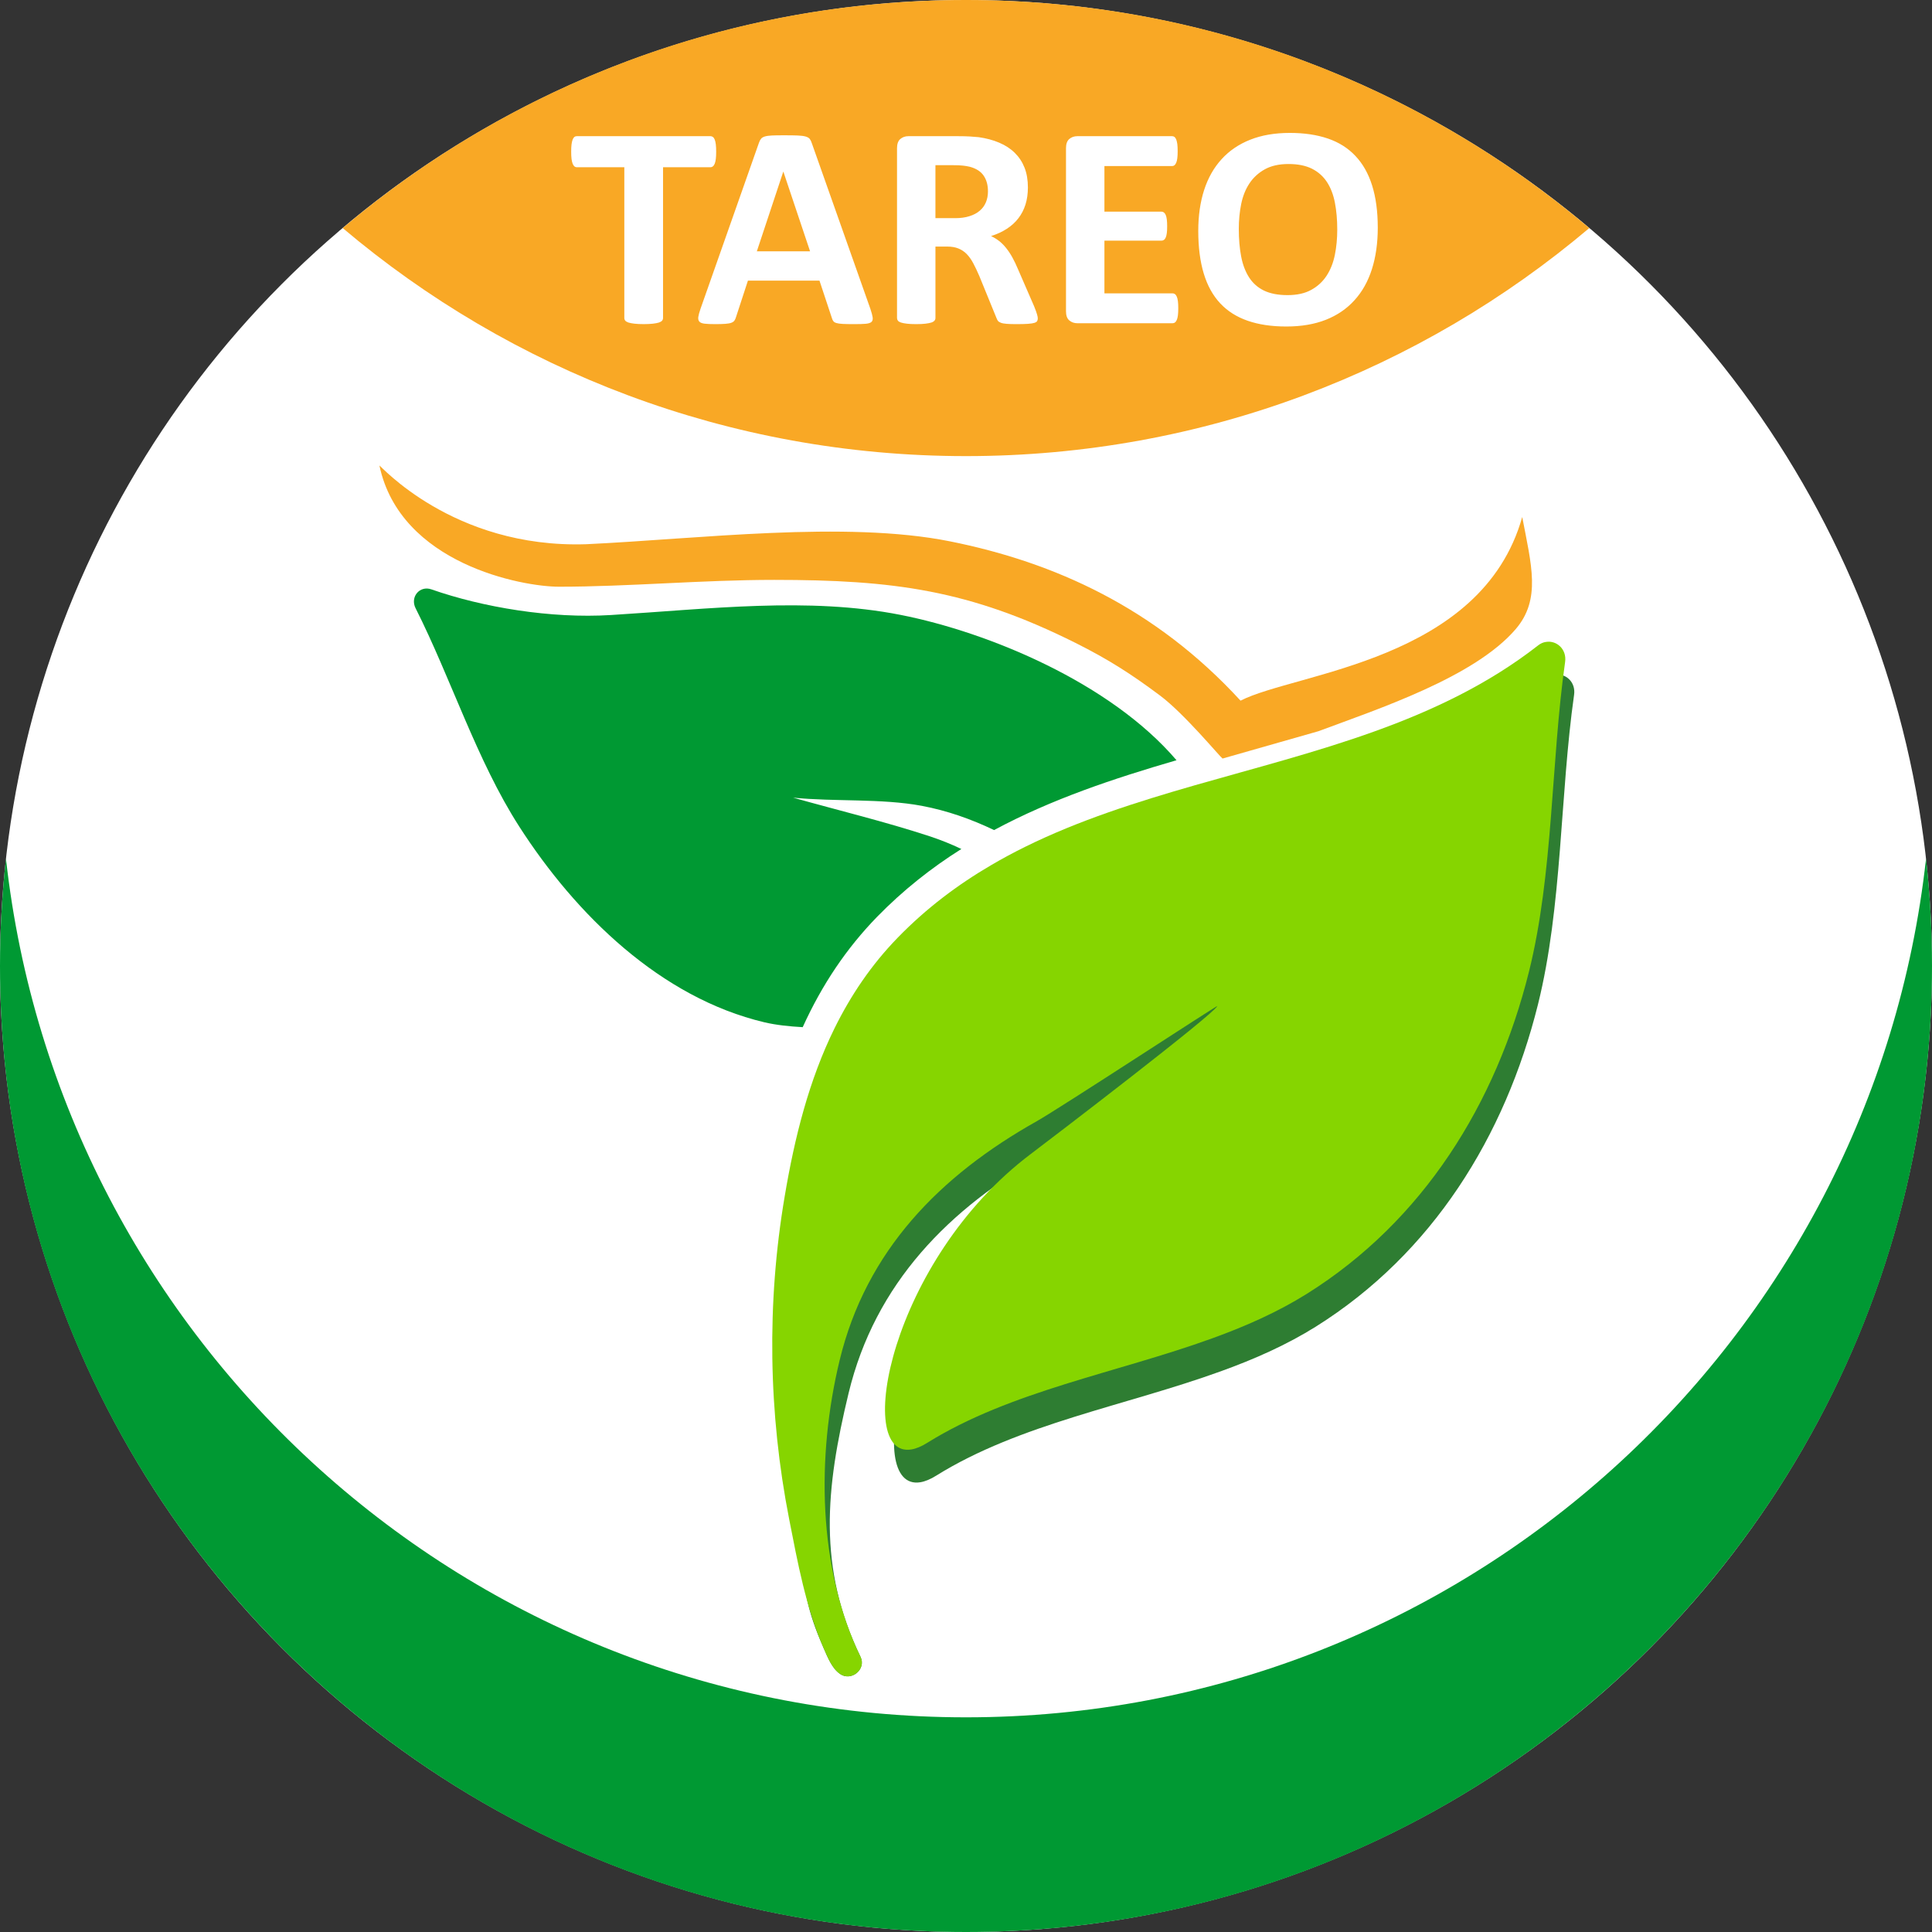
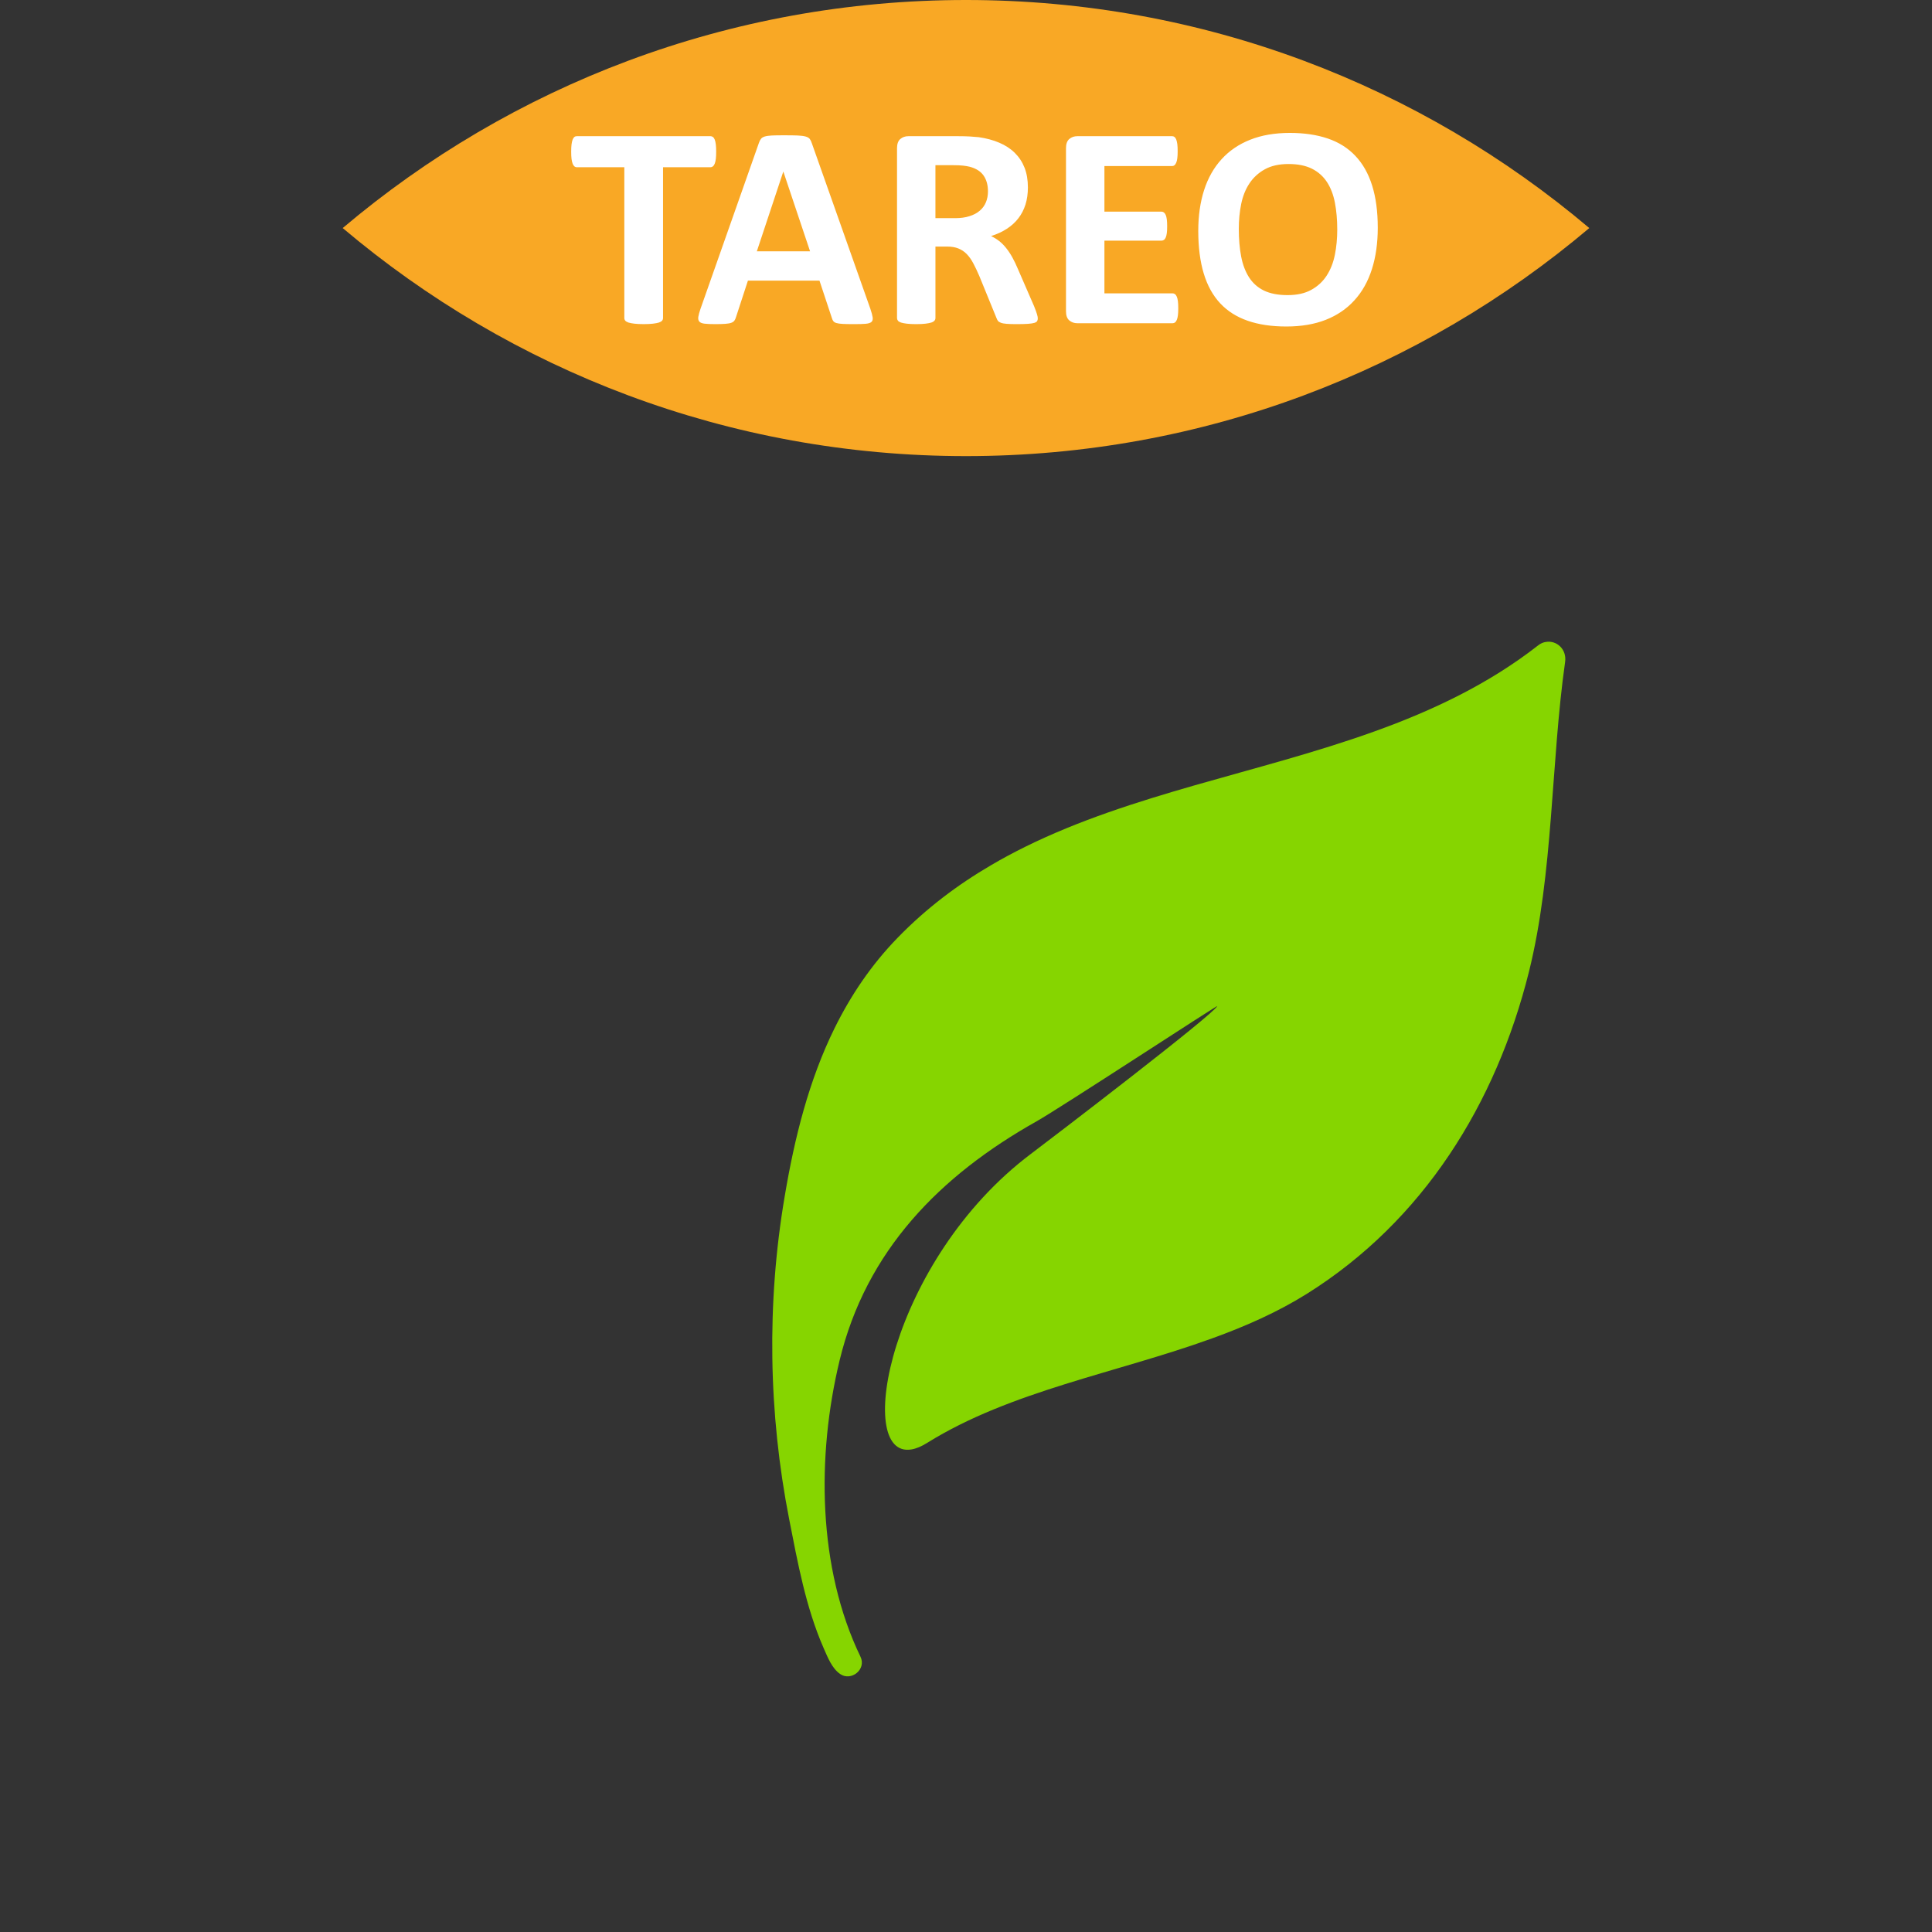
<svg xmlns="http://www.w3.org/2000/svg" xml:space="preserve" width="67.733mm" height="67.733mm" version="1.1" style="shape-rendering:geometricPrecision; text-rendering:geometricPrecision; image-rendering:optimizeQuality; fill-rule:evenodd; clip-rule:evenodd" viewBox="0 0 2594.41 2594.41">
  <rect x="0" y="0" width="2594.41" height="2594.41" fill="#333333" stroke="none" />
  <defs>
    <style type="text/css">
   
    .fil2 {fill:#009933}
    .fil1 {fill:#F9A825}
    .fil0 {fill:white}
    .fil4 {fill:#009933;fill-rule:nonzero}
    .fil5 {fill:#2E7D32;fill-rule:nonzero}
    .fil6 {fill:#86D500;fill-rule:nonzero}
    .fil3 {fill:white;fill-rule:nonzero}
   
  </style>
  </defs>
  <g id="Contenido_x0020_de_x0020_PowerClip">
    <g id="_2533649362992">
      <g id="_2644034723168">
-         <ellipse class="fil0" cx="1297.2" cy="1297.21" rx="1297.2" ry="1297.21" />
        <path class="fil1" d="M2134.2 306.25c-225.92,191.01 -517.98,306.24 -837,306.24 -319.02,0 -611.07,-115.23 -837,-306.24 225.92,-191.01 517.98,-306.25 837,-306.25 319.02,0 611.08,115.23 837,306.25z" />
-         <path class="fil2" d="M2586.4 1153.06c5.23,47.34 8.01,95.41 8.01,144.14 0,716.42 -580.78,1297.21 -1297.21,1297.21 -716.43,0 -1297.2,-580.79 -1297.2,-1297.21 0,-48.73 2.78,-96.8 8.01,-144.14 71.72,648.58 621.49,1153.07 1289.19,1153.07 667.7,0 1217.48,-504.49 1289.19,-1153.07z" />
        <path class="fil3" d="M961.71 203.79c0,3.78 -0.13,6.96 -0.47,9.67 -0.33,2.65 -0.81,4.77 -1.48,6.36 -0.67,1.65 -1.48,2.85 -2.49,3.58 -0.93,0.79 -2.08,1.19 -3.22,1.19l-63.68 0 0 202.51c0,1.26 -0.4,2.45 -1.28,3.51 -0.87,0.99 -2.29,1.85 -4.23,2.51 -1.95,0.6 -4.63,1.13 -7.99,1.53 -3.36,0.39 -7.53,0.6 -12.5,0.6 -4.97,0 -9.14,-0.2 -12.49,-0.6 -3.36,-0.4 -6.04,-0.93 -8,-1.53 -1.95,-0.66 -3.36,-1.52 -4.23,-2.51 -0.87,-1.06 -1.28,-2.25 -1.28,-3.51l0 -202.51 -63.69 0c-1.28,0 -2.42,-0.4 -3.36,-1.19 -0.87,-0.73 -1.67,-1.93 -2.35,-3.58 -0.6,-1.59 -1.14,-3.71 -1.48,-6.36 -0.33,-2.71 -0.47,-5.89 -0.47,-9.67 0,-3.84 0.13,-7.15 0.47,-9.87 0.34,-2.72 0.88,-4.9 1.48,-6.49 0.68,-1.65 1.48,-2.78 2.35,-3.51 0.94,-0.73 2.08,-1.06 3.36,-1.06l179.37 0c1.15,0 2.22,0.33 3.22,1.06 1.01,0.72 1.82,1.85 2.49,3.51 0.67,1.59 1.15,3.78 1.48,6.49 0.34,2.72 0.47,6.03 0.47,9.87zm207.18 211.26c1.55,4.63 2.56,8.35 2.96,11.06 0.41,2.72 -0.13,4.77 -1.54,6.17 -1.48,1.32 -4.03,2.18 -7.73,2.51 -3.63,0.33 -8.73,0.47 -15.11,0.47 -6.72,0 -11.97,-0.07 -15.66,-0.27 -3.76,-0.2 -6.58,-0.6 -8.6,-1.19 -1.95,-0.59 -3.29,-1.39 -4.09,-2.45 -0.81,-1 -1.48,-2.39 -1.95,-4.04l-16.73 -50.48 -96.07 0 -16.05 49.09c-0.54,1.85 -1.21,3.38 -2.08,4.57 -0.81,1.26 -2.22,2.19 -4.1,2.92 -1.88,0.73 -4.57,1.19 -8.06,1.46 -3.49,0.27 -8.06,0.4 -13.7,0.4 -6.05,0 -10.75,-0.2 -14.18,-0.6 -3.43,-0.4 -5.78,-1.33 -7.06,-2.78 -1.34,-1.52 -1.82,-3.64 -1.41,-6.36 0.41,-2.71 1.41,-6.29 2.96,-10.86l78.47 -222.91c0.74,-2.19 1.68,-3.98 2.75,-5.31 1.01,-1.39 2.69,-2.38 4.98,-3.11 2.35,-0.73 5.5,-1.19 9.61,-1.39 4.03,-0.19 9.41,-0.26 16.12,-0.26 7.73,0 13.9,0.07 18.48,0.26 4.63,0.2 8.19,0.66 10.75,1.39 2.55,0.73 4.37,1.79 5.5,3.18 1.08,1.46 2.08,3.38 2.83,5.84l78.73 222.71zm-116.89 -184.43l-0.2 0 -35.47 106.85 71.48 0 -35.81 -106.85zm341.61 196.88c0,1.39 -0.27,2.59 -0.81,3.58 -0.54,1 -1.75,1.79 -3.69,2.46 -2.01,0.59 -4.84,1.06 -8.67,1.32 -3.82,0.27 -9,0.4 -15.52,0.4 -5.51,0 -9.87,-0.13 -13.16,-0.4 -3.29,-0.26 -5.91,-0.73 -7.79,-1.46 -1.88,-0.73 -3.23,-1.59 -4.03,-2.72 -0.74,-1.13 -1.41,-2.45 -1.95,-3.97l-22.98 -56.24c-2.75,-6.36 -5.44,-12.06 -8.06,-16.96 -2.62,-4.97 -5.58,-9.07 -8.8,-12.38 -3.23,-3.32 -6.99,-5.77 -11.22,-7.49 -4.16,-1.66 -9.07,-2.52 -14.57,-2.52l-16.19 0 0 95.99c0,1.26 -0.41,2.45 -1.28,3.45 -0.87,1.06 -2.28,1.92 -4.23,2.58 -1.95,0.6 -4.57,1.13 -7.86,1.53 -3.23,0.39 -7.46,0.6 -12.49,0.6 -4.98,0 -9.14,-0.2 -12.5,-0.6 -3.36,-0.4 -5.98,-0.93 -7.92,-1.53 -1.95,-0.66 -3.36,-1.52 -4.1,-2.51 -0.81,-1.06 -1.21,-2.25 -1.21,-3.51l0 -228.15c0,-5.69 1.48,-9.8 4.44,-12.32 2.95,-2.51 6.58,-3.78 10.88,-3.78l65.97 0c6.65,0 12.23,0.14 16.53,0.4 4.3,0.26 8.26,0.6 11.82,0.93 10.21,1.46 19.42,3.91 27.61,7.42 8.2,3.45 15.18,8.02 20.89,13.65 5.71,5.63 10.08,12.25 13.1,19.93 3.02,7.69 4.5,16.5 4.5,26.5 0,8.34 -1.08,16.03 -3.22,22.92 -2.22,6.95 -5.38,13.11 -9.61,18.55 -4.16,5.43 -9.34,10.13 -15.52,14.11 -6.17,4.04 -13.23,7.22 -21.09,9.74 3.83,1.79 7.39,3.98 10.74,6.56 3.36,2.59 6.52,5.76 9.47,9.48 2.96,3.71 5.78,7.88 8.4,12.65 2.62,4.7 5.16,10.07 7.65,16.03l21.56 49.61c1.95,4.9 3.29,8.48 3.9,10.8 0.67,2.25 1.01,4.04 1.01,5.36zm-66.92 -170.58c0,-8.28 -1.88,-15.31 -5.71,-20.94 -3.83,-5.69 -10.08,-9.74 -18.75,-12.05 -2.62,-0.66 -5.58,-1.12 -8.93,-1.52 -3.36,-0.39 -8,-0.59 -13.91,-0.59l-23.24 0 0 71.14 26.4 0c7.39,0 13.77,-0.86 19.29,-2.65 5.57,-1.72 10.14,-4.17 13.84,-7.35 3.69,-3.11 6.45,-6.96 8.27,-11.33 1.81,-4.37 2.75,-9.27 2.75,-14.71zm255.55 157.07c0,3.78 -0.13,6.89 -0.47,9.47 -0.33,2.52 -0.81,4.57 -1.48,6.09 -0.67,1.59 -1.48,2.72 -2.49,3.45 -0.93,0.73 -2.08,1.06 -3.22,1.06l-127.78 0c-4.3,0 -7.93,-1.26 -10.88,-3.78 -2.96,-2.51 -4.44,-6.62 -4.44,-12.31l0 -219.01c0,-5.69 1.48,-9.8 4.44,-12.32 2.95,-2.51 6.58,-3.78 10.88,-3.78l127.17 0c1.15,0 2.22,0.33 3.16,1 0.87,0.66 1.68,1.79 2.35,3.37 0.61,1.66 1.15,3.71 1.48,6.23 0.34,2.58 0.47,5.76 0.47,9.67 0,3.64 -0.14,6.69 -0.47,9.27 -0.33,2.52 -0.8,4.57 -1.48,6.09 -0.67,1.59 -1.48,2.72 -2.35,3.45 -0.94,0.73 -2.01,1.06 -3.16,1.06l-90.89 0 0 61.21 76.58 0c1.21,0 2.28,0.33 3.23,1.06 1,0.74 1.81,1.79 2.48,3.32 0.67,1.46 1.15,3.44 1.48,6.03 0.34,2.52 0.47,5.57 0.47,9.15 0,3.78 -0.14,6.89 -0.47,9.34 -0.33,2.45 -0.81,4.44 -1.48,5.89 -0.67,1.52 -1.48,2.59 -2.48,3.18 -0.95,0.66 -2.02,0.99 -3.23,0.99l-76.58 0 0 70.75 91.5 0c1.21,0 2.28,0.33 3.22,1.06 1.01,0.73 1.82,1.86 2.49,3.45 0.67,1.52 1.15,3.57 1.48,6.09 0.34,2.58 0.47,5.7 0.47,9.47zm267.92 -108.44c0,20.8 -2.63,39.41 -7.86,55.84 -5.24,16.43 -13.03,30.41 -23.45,41.8 -10.35,11.47 -23.18,20.21 -38.43,26.24 -15.32,6.03 -32.98,9.01 -53.08,9.01 -19.81,0 -37.08,-2.59 -51.79,-7.69 -14.78,-5.11 -27.07,-12.85 -36.95,-23.39 -9.81,-10.46 -17.2,-23.78 -22.1,-39.94 -4.91,-16.16 -7.4,-35.3 -7.4,-57.43 0,-20.27 2.63,-38.56 7.86,-54.79 5.24,-16.23 13.03,-30.01 23.44,-41.41 10.35,-11.39 23.18,-20.13 38.43,-26.16 15.31,-6.1 33.05,-9.15 53.27,-9.15 19.28,0 36.28,2.51 51.05,7.55 14.71,5.03 27.08,12.79 36.95,23.32 9.94,10.46 17.4,23.64 22.44,39.61 5.04,16.03 7.6,34.84 7.6,56.57zm-54.42 2.59c0,-13.19 -1.07,-25.17 -3.15,-35.97 -2.08,-10.8 -5.65,-20.07 -10.69,-27.76 -5.04,-7.68 -11.75,-13.64 -20.16,-17.88 -8.4,-4.18 -18.87,-6.29 -31.44,-6.29 -12.69,0 -23.31,2.39 -31.77,7.09 -8.53,4.7 -15.46,11.06 -20.7,18.94 -5.24,7.88 -8.93,17.09 -11.08,27.62 -2.15,10.61 -3.22,21.73 -3.22,33.53 0,13.71 1.07,26.03 3.16,36.96 2.08,10.93 5.64,20.27 10.62,28.08 4.97,7.74 11.62,13.65 20.02,17.75 8.4,4.04 18.94,6.09 31.64,6.09 12.69,0 23.31,-2.31 31.77,-7.02 8.53,-4.64 15.46,-11 20.69,-19.01 5.24,-8.02 8.94,-17.36 11.09,-28.02 2.15,-10.66 3.22,-22.06 3.22,-34.11z" />
-         <path class="fil4" d="M697.11 1109.7c76.31,118.9 190.26,230.11 329.37,263.11 15.87,3.72 33.48,5.55 51.45,6.54 26.07,-57.4 58.84,-105.91 99.67,-147.97 35.17,-36.04 73.24,-66.05 113.38,-91.3 -13.81,-6.61 -28.11,-12.33 -42.9,-17.19 -58.81,-19.31 -121.54,-34.47 -183.04,-51.74 56.06,5.62 118.5,0.81 172.94,11 33.96,6.43 66.19,17.77 96.91,32.53 77.46,-41.63 161.03,-69.34 245,-93.79 -88.58,-103.82 -252.09,-171.85 -370.68,-195.21 -123.85,-24.4 -256.79,-7.88 -388.75,0.21 -80.84,5.01 -172.19,-10.32 -241.18,-34.46 -15.69,-5.49 -28.82,10.19 -21.22,25.3 47.59,94.27 82.06,204.23 139.06,292.97z" />
-         <path class="fil1" d="M750.34 787.88c93.82,0 192.6,-9.18 289.48,-9.18 159.72,0 262.16,13.49 404.48,84.66 44.65,22.33 75.3,42.15 113.38,70.59 32.7,24.42 80.56,82.37 84.03,84.68l128.7 -36.69c80.57,-30.03 209.6,-72.52 264.97,-137.11 34.37,-40.09 20.99,-86.31 8.76,-150.55 -54.57,194.14 -304.43,208.76 -378.27,246.61 -114.57,-124.9 -250.26,-185.92 -390.26,-213.95 -140.42,-28.11 -338.54,-3.13 -488.55,3.88 -180.01,5.8 -278.06,-108.12 -277.52,-105.59 28,132.18 191.93,162.64 240.81,162.64z" />
-         <path class="fil5" d="M2077.35 910.88c-133.07,103.79 -299.21,141.4 -460.44,187.57 -78.71,22.61 -156.28,47.25 -228.09,82.7 -15.56,7.67 -31.03,15.96 -46.08,24.82 -44.75,26.19 -86.85,57.81 -124.98,97.04 -35.83,36.78 -63.32,77.89 -84.96,121.7 -34.46,69.92 -53.75,147.03 -67.02,225.98 -24.33,143.4 -21.89,291.1 6.09,433.76 11.36,57.86 10.26,74.13 34.06,128.5 5.34,11.98 11.07,27.4 22.35,35.06 14.72,10.11 35.36,-6.19 27.29,-23.12 -57.62,-119.3 -47.01,-225.66 -16.05,-353.96 35.57,-147.5 134.83,-248.21 264.45,-321.07 34.44,-19.39 69.93,-37.21 106.14,-54.51 0.72,-0.44 1.49,-0.57 2.26,-0.7 7.58,-1.26 12.68,9.34 5.39,14.21 -41.48,27.7 -82.62,55.51 -121.31,84.67 -189.52,142.72 -238.27,409.84 -160.49,396.91 6.34,-1.05 13.48,-3.98 21.4,-8.95 111.73,-69.57 254.22,-93.72 382.05,-140.06 44.98,-16.21 88.19,-35.31 127.63,-59.98 156.56,-98.15 254.05,-255.46 298.21,-432.51 32.87,-132.12 29.43,-281.07 48.51,-415.82 2.53,-17.27 -11.4,-29.42 -25.62,-27.05 -3.58,0.44 -7.29,2.01 -10.79,4.81z" />
        <path class="fil6" d="M2065.28 866.84c-133.07,103.78 -299.21,141.4 -460.44,187.57 -78.7,22.61 -156.29,47.25 -228.09,82.7 -15.56,7.68 -31.03,15.96 -46.08,24.82 -44.75,26.19 -86.85,57.81 -124.98,97.05 -35.83,36.78 -63.32,77.89 -84.96,121.69 -34.47,69.92 -53.75,147.02 -67.02,225.98 -24.33,143.4 -21.89,291.1 6.1,433.75 11.35,57.86 22.32,118.17 46.12,172.54 5.33,11.99 11.07,27.39 22.35,35.06 14.71,10.12 35.36,-6.19 27.3,-23.12 -57.63,-119.3 -59.09,-269.71 -28.12,-398 35.57,-147.5 134.83,-248.21 264.45,-321.07 31.42,-17.7 243.75,-156.84 242.74,-154.79 -5.98,12.12 -221.42,176.73 -250.26,198.46 -189.52,142.71 -238.27,409.83 -160.49,396.91 6.33,-1.05 13.48,-3.98 21.39,-8.96 111.74,-69.57 254.22,-93.72 382.05,-140.06 44.97,-16.21 88.19,-35.31 127.63,-59.98 156.56,-98.15 254.05,-255.46 298.21,-432.51 32.87,-132.11 29.43,-281.08 48.52,-415.82 2.53,-17.27 -11.41,-29.42 -25.63,-27.05 -3.58,0.44 -7.29,2.01 -10.79,4.81z" />
      </g>
    </g>
  </g>
</svg>